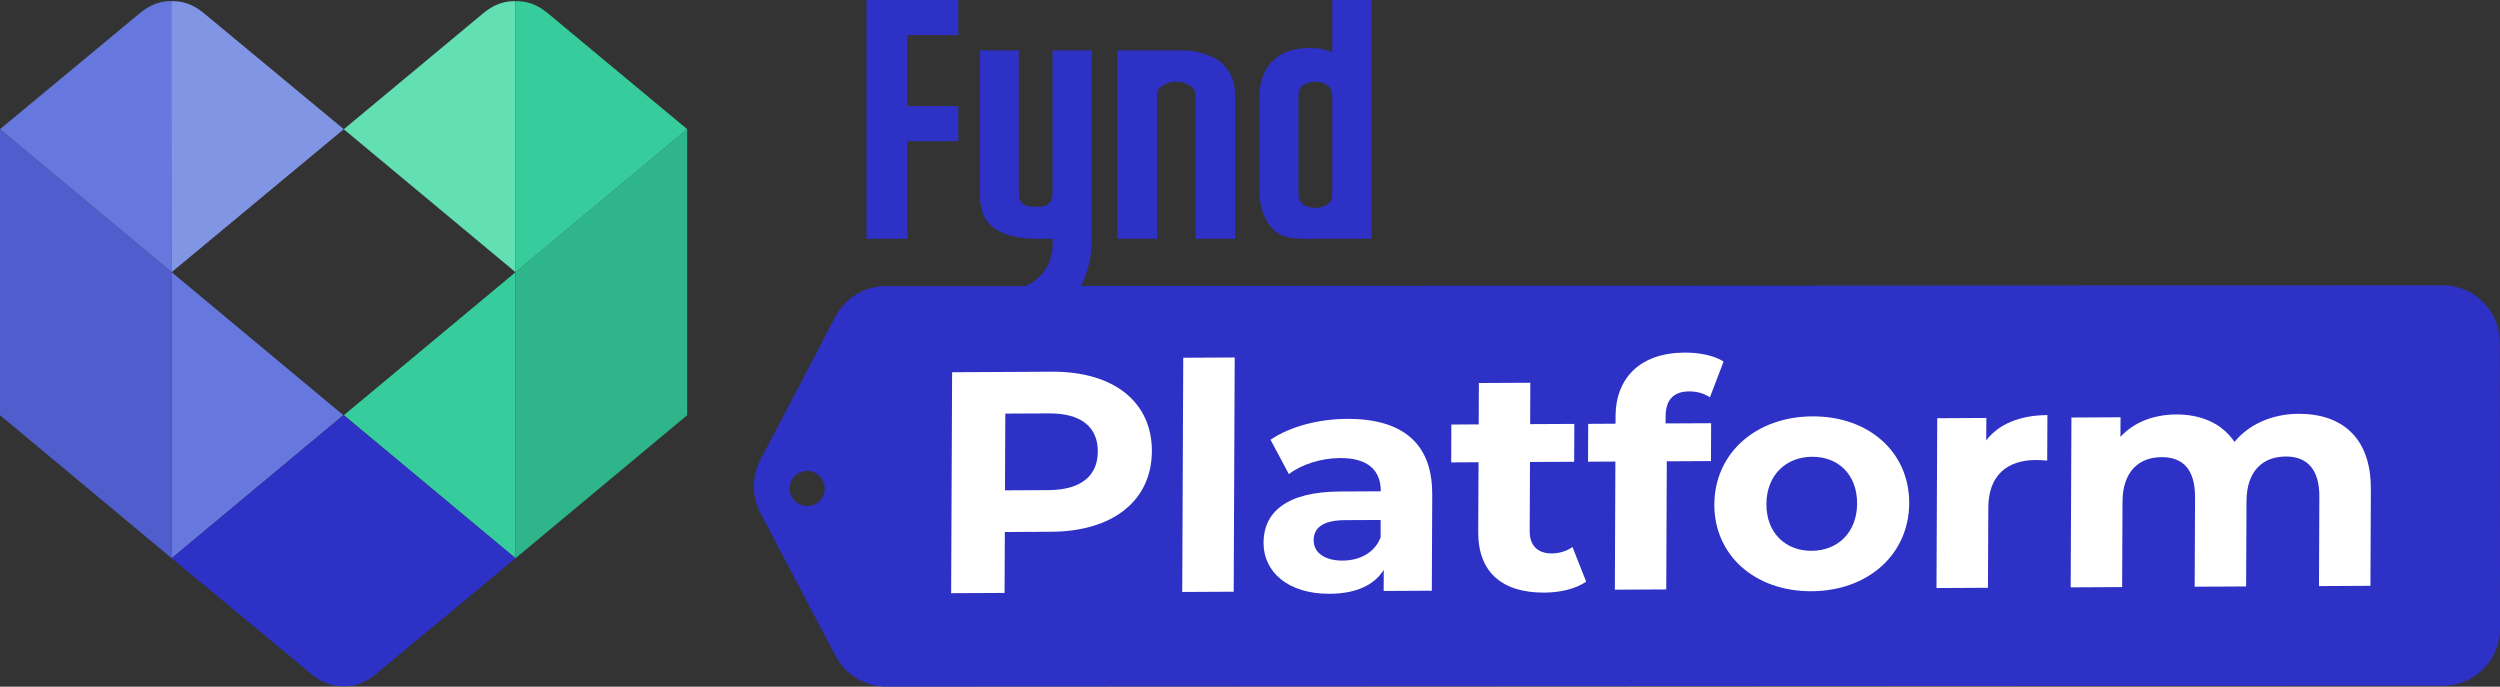
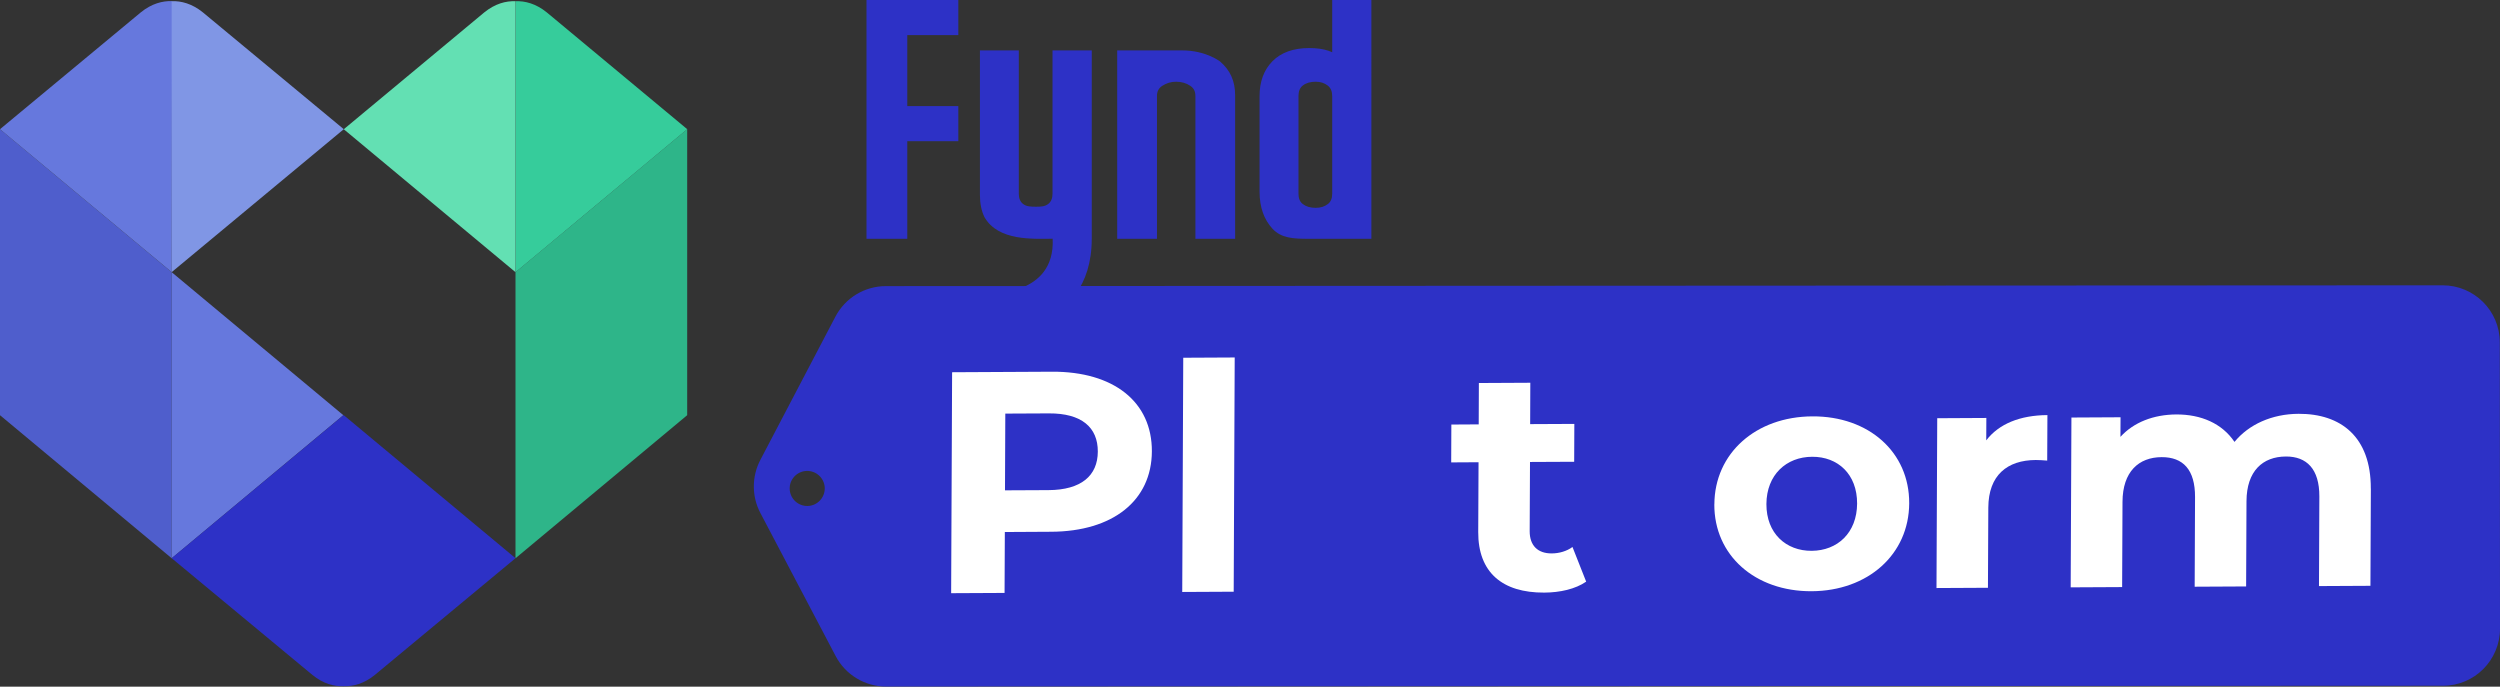
<svg xmlns="http://www.w3.org/2000/svg" id="Layer_2" data-name="Layer 2" viewBox="0 0 470.8 129.31">
  <rect x="0" y="0" width="470.8" height="129.31" fill="#333333" stroke="none" />
  <defs>
    <style>
      .cls-1 {
        fill: #fff;
      }

      .cls-2 {
        fill: #8096e5;
      }

      .cls-3 {
        fill: #63e0b3;
      }

      .cls-4 {
        fill: #6678dd;
      }

      .cls-5 {
        fill: #2eb589;
      }

      .cls-6 {
        fill: #2d31c6;
      }

      .cls-7 {
        fill: #36cc9b;
      }

      .cls-8 {
        fill: #4f5ecc;
      }
    </style>
  </defs>
  <g id="Layer_1-2" data-name="Layer 1">
    <g>
      <g>
        <polygon class="cls-8" points="0 24.33 0 78.19 32.33 105.13 32.33 51.26 0 24.33" />
        <polygon class="cls-4" points="64.66 78.19 32.33 51.26 32.33 105.13 64.66 78.19" />
        <path class="cls-4" d="M26.5,2.34C28.58,.65,30.63,.15,32.41,.21l-.07,51.05L0,24.33,26.5,2.34Z" />
        <path class="cls-2" d="M38.23,2.35c-2.08-1.69-4.13-2.19-5.9-2.13V51.25l32.41-26.92L38.23,2.35Z" />
        <polygon class="cls-5" points="129.41 24.33 97.08 51.26 97.08 105.13 129.41 78.19 129.41 24.33" />
-         <polygon class="cls-7" points="64.75 78.19 97.08 51.26 97.08 105.13 64.75 78.19" />
        <path class="cls-6" d="M97.08,105.12l-32.33-26.92h-.09l-32.33,26.92,26.51,21.99c2.06,1.67,4.07,2.17,5.84,2.11h.06c1.76,.05,3.78-.44,5.84-2.11l26.5-21.99Z" />
        <path class="cls-7" d="M102.99,2.35c-2.08-1.69-4.13-2.19-5.9-2.12V51.26l32.33-26.93L102.99,2.35Z" />
        <path class="cls-3" d="M91.18,2.35c2.08-1.69,4.12-2.19,5.9-2.12V51.26l-32.34-26.92L91.18,2.35Z" />
      </g>
      <path class="cls-6" d="M470.76,64.47c0-5.94-4.82-10.74-10.76-10.74l-293.17,.15c-3.99,0-7.66,2.22-9.51,5.76l-14.13,26.97c-1.64,3.13-1.64,6.87,0,9.99l14.18,26.95c1.86,3.54,5.53,5.75,9.52,5.74l293.17-.15c5.94,0,10.74-4.82,10.74-10.76l-.04-53.93Zm-318.32,30.79c-1.81,.23-3.46-1.04-3.7-2.85s1.04-3.46,2.85-3.7c1.81-.23,3.46,1.04,3.7,2.85,.23,1.81-1.04,3.46-2.85,3.7Z" />
      <g>
        <path class="cls-1" d="M216.92,85c-.04,9.27-7.33,15.08-18.94,15.14l-8.75,.05-.05,11.47-10.06,.05,.18-41.61,18.81-.1c11.61-.06,18.85,5.67,18.81,15Zm-10.18,.05c.02-4.58-3.07-7.24-9.22-7.2l-8.2,.04-.06,14.45,8.2-.04c6.15-.03,9.26-2.72,9.28-7.24Z" />
        <path class="cls-1" d="M222.83,67.37l9.69-.05-.19,44.11-9.69,.05,.19-44.11Z" />
-         <path class="cls-1" d="M269.72,92.99l-.08,18.25-9.07,.05,.02-3.98c-1.81,2.92-5.3,4.49-10.2,4.51-7.82,.04-12.46-4.1-12.44-9.62,.02-5.65,4.2-9.59,14.38-9.64l7.7-.04c.02-3.98-2.46-6.29-7.67-6.26-3.54,.02-7.21,1.17-9.64,3.02l-3.45-6.46c3.67-2.52,9.08-3.91,14.42-3.94,10.18-.05,16.06,4.43,16.02,14.12Zm-9.72,8.2v-3.27s-6.63,.03-6.63,.03c-4.53,.02-5.97,1.64-5.98,3.78-.01,2.32,2.03,3.85,5.45,3.84,3.23-.02,6.03-1.46,7.16-4.38Z" />
        <path class="cls-1" d="M298.7,109.54c-1.99,1.38-4.91,2.05-7.89,2.06-7.89,.04-12.46-3.8-12.43-11.41l.06-13.14-5.15,.03,.03-7.13,5.15-.03,.03-7.79,9.69-.05-.03,7.79,8.32-.04-.03,7.13-8.32,.04-.06,13.02c-.01,2.73,1.53,4.21,4.14,4.2,1.43,0,2.86-.43,3.92-1.21l2.58,6.53Z" />
-         <path class="cls-1" d="M313.67,79.74l8.57-.04-.03,7.13-8.32,.04-.1,24.13-9.68,.05,.1-24.13-5.15,.03,.03-7.13,5.15-.03v-1.43c.04-7.19,4.65-11.91,12.97-11.96,2.73-.01,5.58,.51,7.38,1.69l-2.58,6.73c-1.05-.71-2.42-1.12-3.91-1.11-2.86,.01-4.41,1.51-4.43,4.66v1.37Z" />
        <path class="cls-1" d="M322.85,94.97c.04-9.63,7.83-16.51,18.45-16.56,10.62-.06,18.29,6.74,18.24,16.37-.04,9.63-7.77,16.51-18.39,16.56-10.62,.05-18.35-6.74-18.31-16.37Zm26.88-.14c.02-5.53-3.62-8.84-8.47-8.81-4.84,.02-8.58,3.37-8.61,8.9-.02,5.53,3.69,8.84,8.53,8.81,4.84-.03,8.52-3.37,8.55-8.9Z" />
        <path class="cls-1" d="M385.57,78.18l-.04,8.56c-.81-.06-1.43-.11-2.17-.11-5.34,.03-8.89,2.84-8.92,8.96l-.07,15.1-9.69,.05,.14-31.98,9.25-.05-.02,4.22c2.37-3.1,6.35-4.73,11.51-4.76Z" />
        <path class="cls-1" d="M446.48,92.01l-.08,18.31-9.69,.05,.07-16.88c.02-5.17-2.39-7.54-6.3-7.52-4.35,.02-7.4,2.71-7.42,8.42l-.07,16.05-9.69,.05,.07-16.88c.02-5.17-2.26-7.54-6.3-7.52-4.28,.02-7.34,2.71-7.36,8.42l-.07,16.05-9.69,.05,.14-31.98,9.25-.05-.02,3.69c2.5-2.75,6.23-4.19,10.51-4.22,4.66-.02,8.62,1.68,10.97,5.17,2.68-3.28,7.04-5.27,12.07-5.29,7.95-.04,13.64,4.33,13.6,14.08Z" />
      </g>
      <g>
        <path class="cls-6" d="M250.88,0V9.84c-.21-.09-.43-.18-.67-.27-.98-.34-2.2-.52-3.65-.52-2.97,0-5.3,.83-6.92,2.47-1.62,1.63-2.44,3.85-2.44,6.58v17.99c0,2.91,.83,5.26,2.45,7,1.64,1.76,3.9,1.88,6.72,1.88h11.89V0h-7.39Zm0,18.1v18.38c0,.89-.27,1.53-.82,1.95-.63,.48-1.38,.71-2.29,.71-1,0-1.79-.23-2.42-.71-.55-.42-.82-1.05-.82-1.95V18.1c0-.93,.27-1.59,.82-2,.63-.48,1.42-.71,2.42-.71,.9,0,1.65,.24,2.28,.73,.56,.44,.83,1.09,.83,1.98" />
        <path class="cls-6" d="M198.21,36.47c0,.89-.27,1.53-.82,1.95-.63,.48-1.38,.51-2.29,.51-1,0-1.79-.03-2.42-.51-.55-.42-.82-1.05-.82-1.95V9.49h-7.32v27.2c0,1.64,.29,3.05,.85,4.19,2.6,4.57,9.22,4.08,12.85,4.08,.5,10.86-11.89,10.26-11.89,10.26l-.13,7.44s19.38,.5,19.38-17.72V9.49h-7.39v26.98Z" />
        <path class="cls-6" d="M229.79,11.6s-2.66-2.11-7.19-2.11h-12.21V44.97h7.49V18.1c0-.88,.32-1.5,1-1.94,.79-.52,1.65-.77,2.62-.77s1.87,.25,2.64,.76c.67,.44,.98,1.06,.98,1.95v26.87h7.48V17.93c0-2.68-.94-4.71-2.81-6.33" />
        <polygon class="cls-6" points="180.47 6.61 180.47 0 163.18 0 163.18 44.97 170.86 44.97 170.86 26.59 180.47 26.59 180.47 19.98 170.86 19.98 170.86 6.61 180.47 6.61" />
      </g>
    </g>
  </g>
</svg>